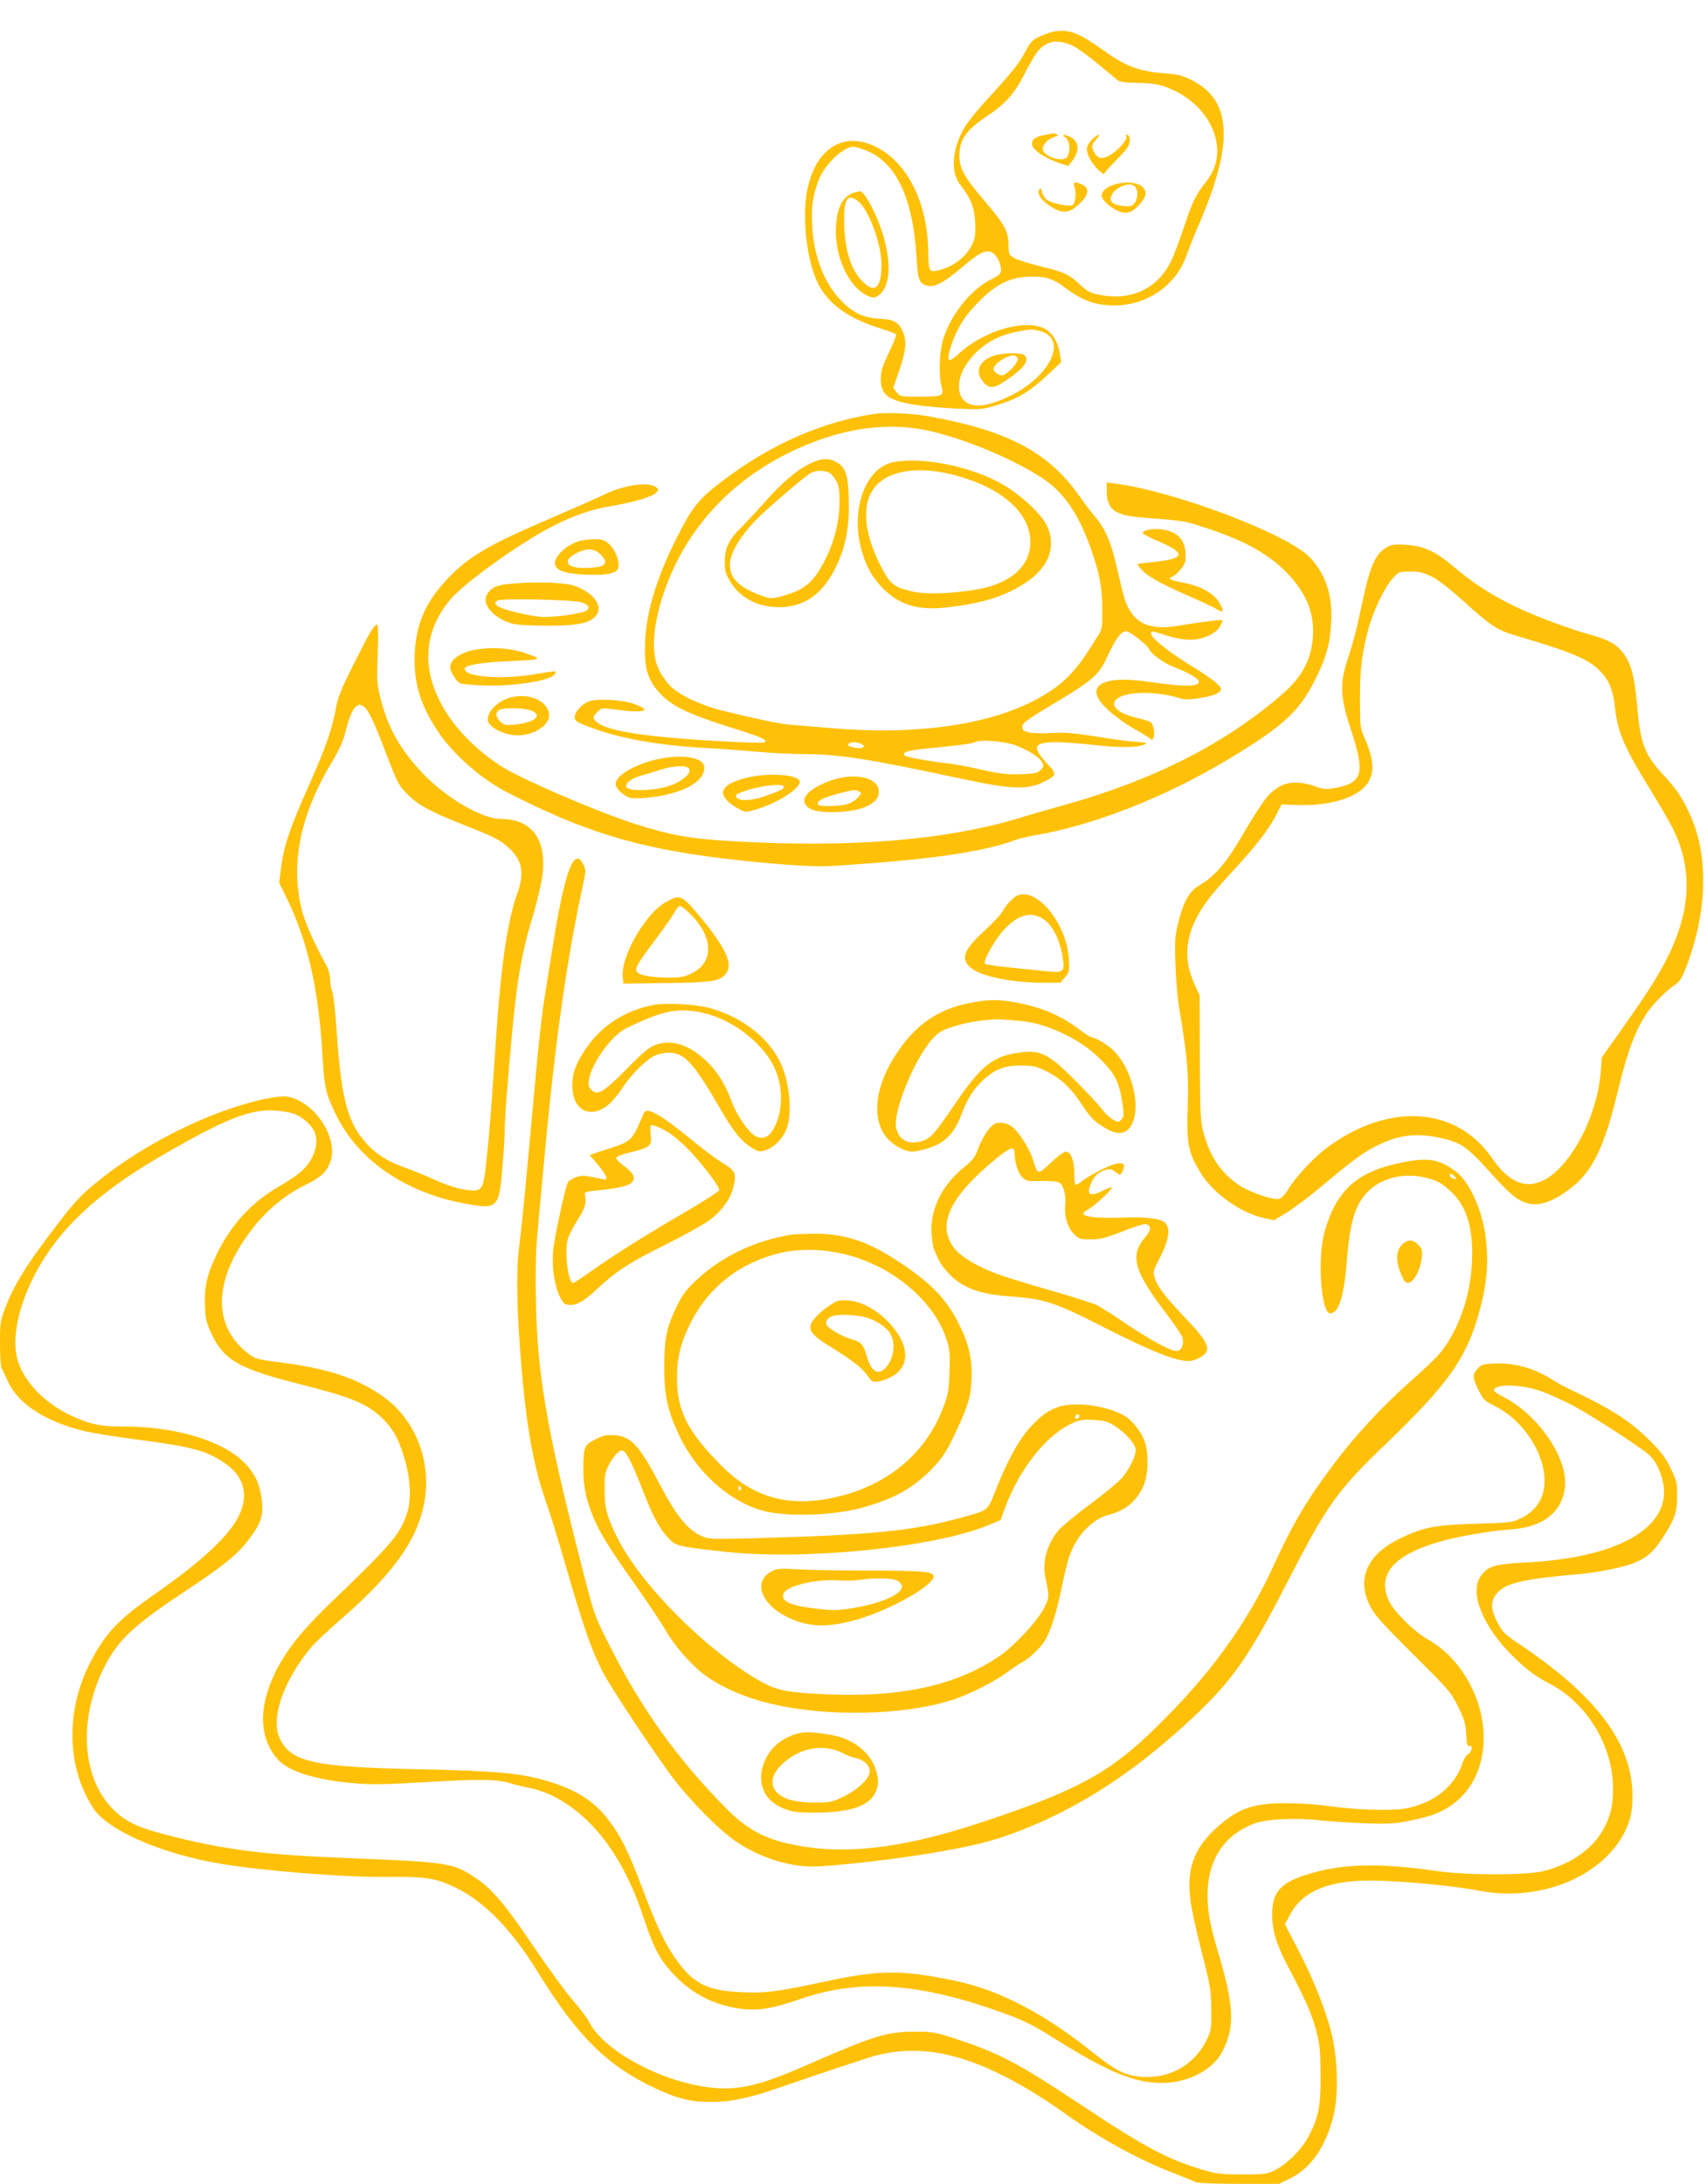
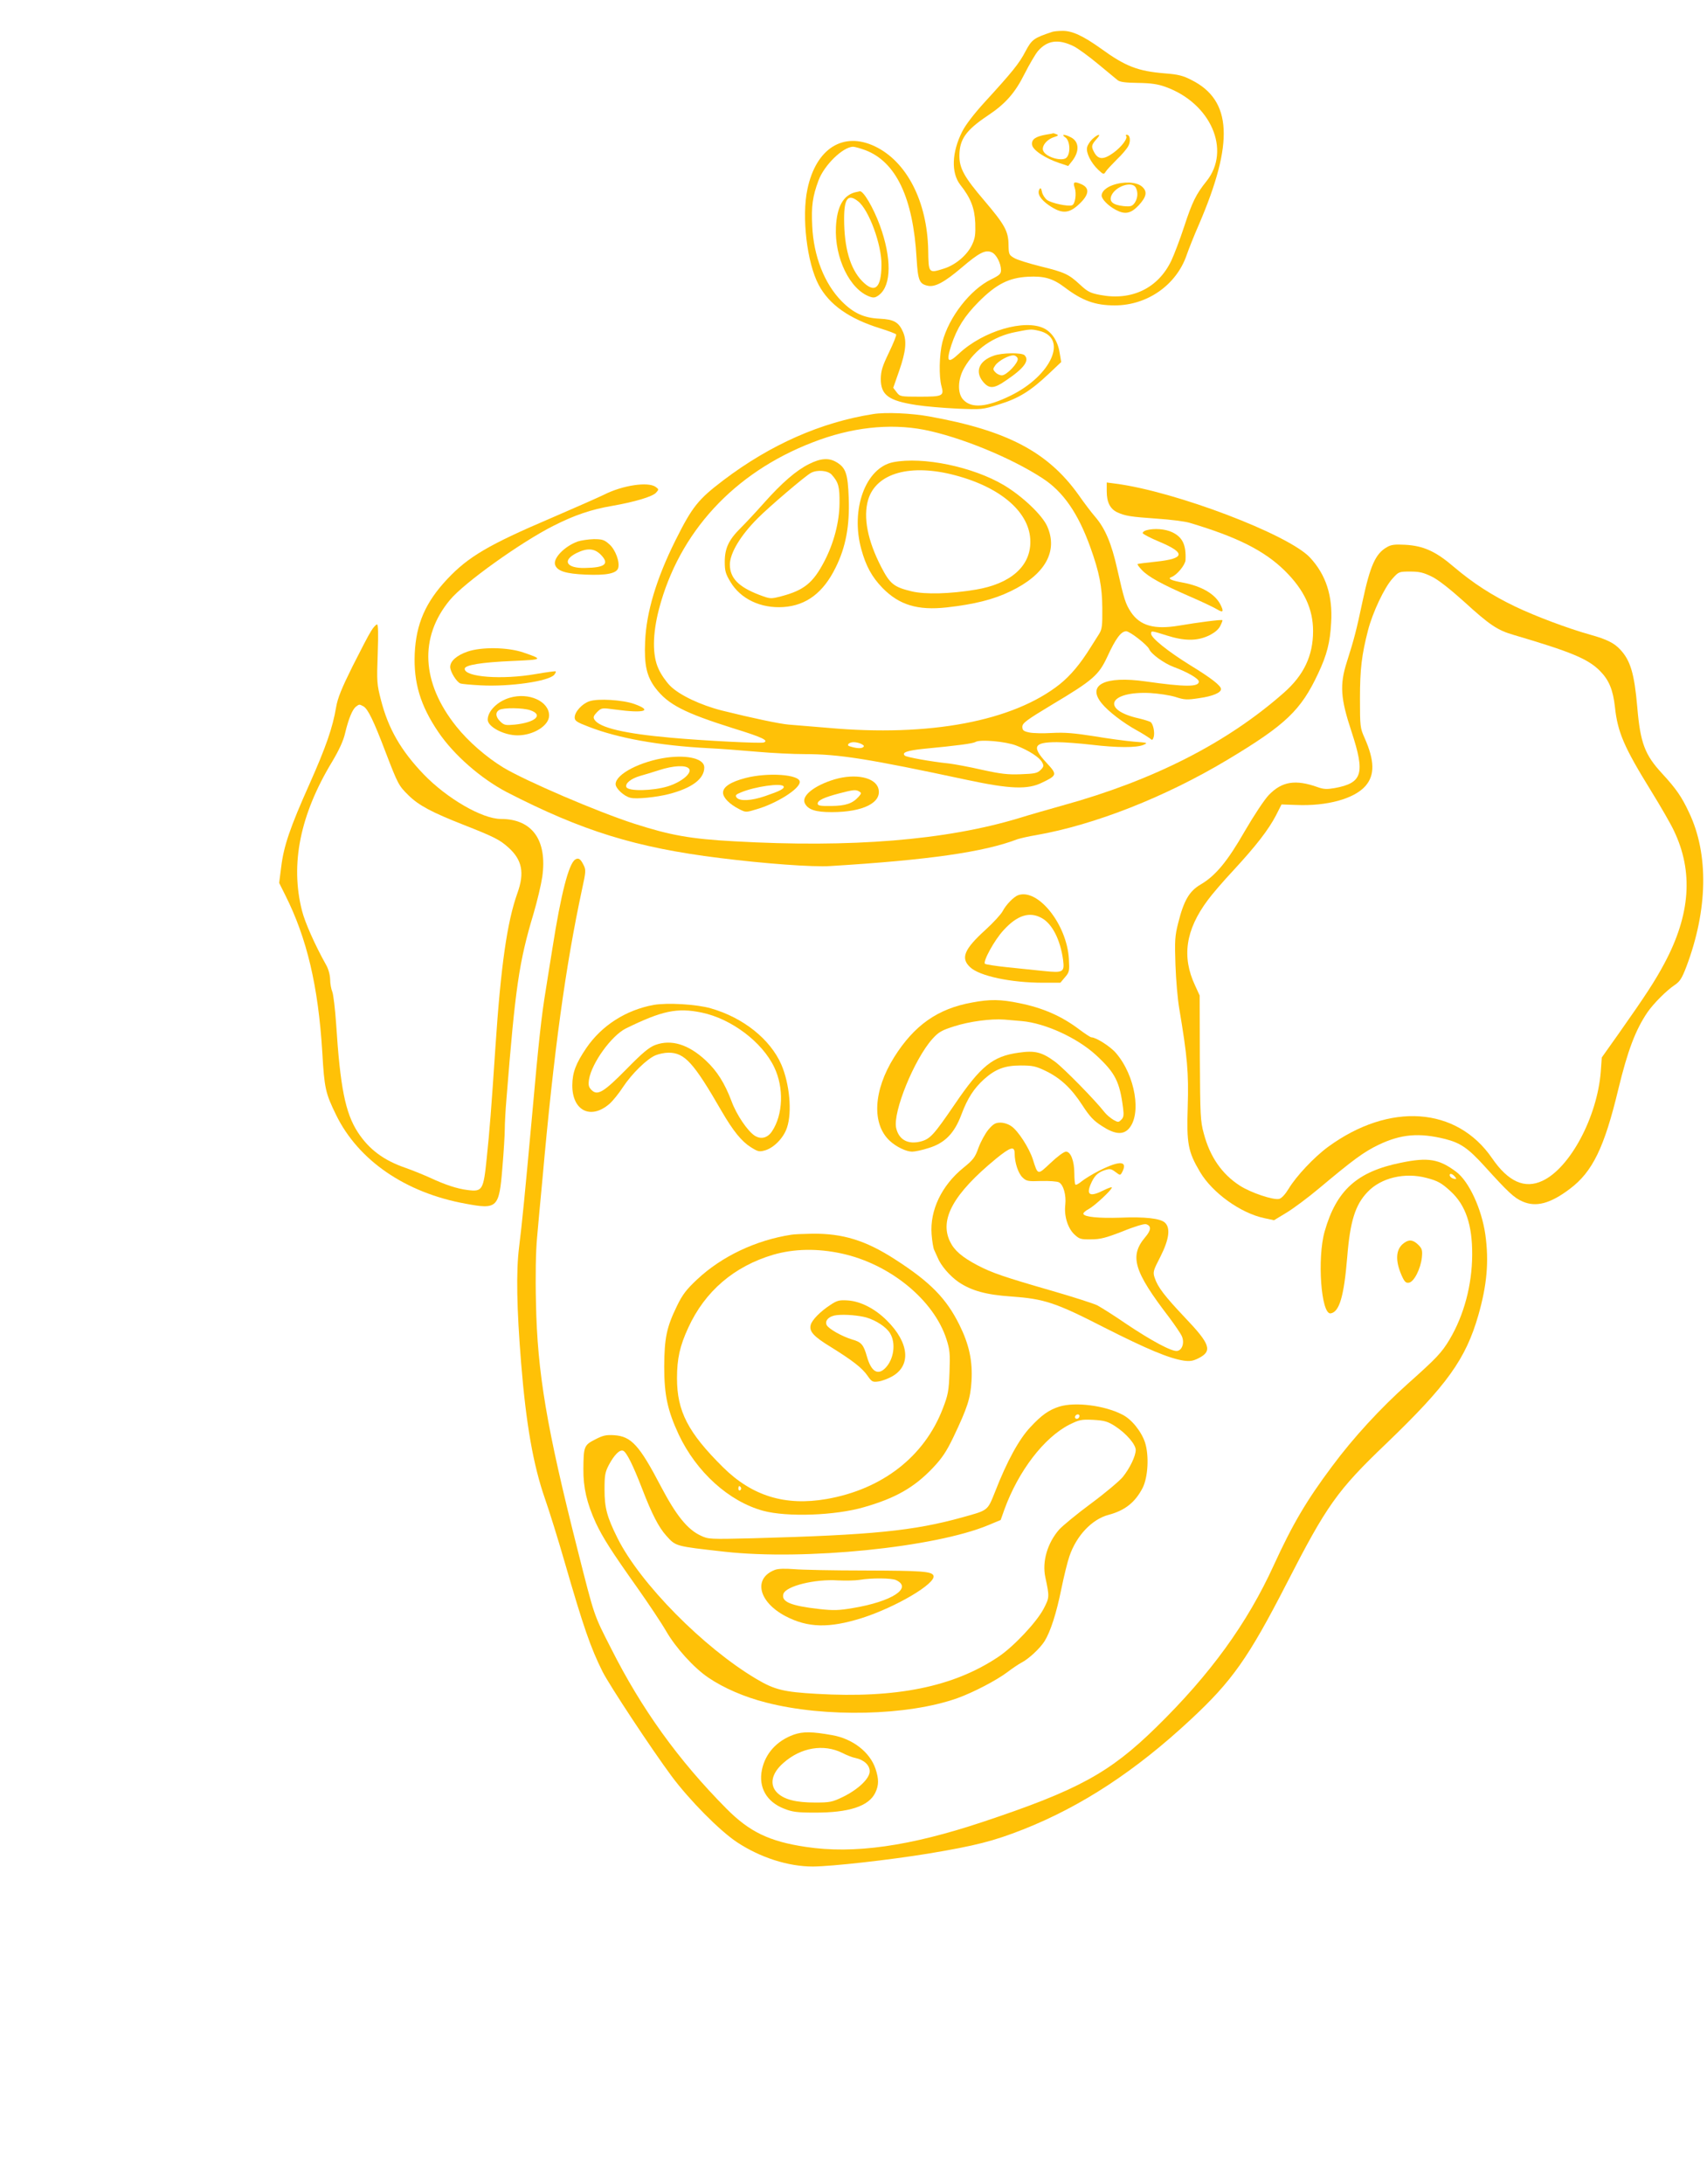
<svg xmlns="http://www.w3.org/2000/svg" version="1.0" width="1001pt" height="1280pt" viewBox="0 0 1001 1280" preserveAspectRatio="xMidYMid meet">
  <g transform="translate(0,1280) scale(0.1,-0.1)" fill="#ffc107" stroke="none">
    <path d="M6170 12613 c-108 -36 -119 -44 -156 -113 -37 -72 -79 -123 -240 -299 -62 -68 -113 -134 -132 -173 -61 -121 -65 -241 -11 -311 61 -77 84 -135 88 -224 2 -69 -1 -90 -19 -128 -29 -61 -97 -118 -164 -139 -91 -29 -91 -29 -93 109 -6 285 -126 518 -312 607 -186 89 -346 -12 -396 -250 -35 -161 -3 -433 66 -562 62 -116 178 -198 362 -255 48 -15 90 -31 92 -35 3 -5 -16 -52 -42 -106 -39 -81 -47 -107 -48 -155 0 -95 46 -128 209 -153 50 -8 157 -17 238 -21 145 -6 149 -6 247 25 115 35 185 79 291 179 l73 69 -8 48 c-10 70 -43 123 -90 148 -114 59 -361 -14 -502 -147 -65 -61 -76 -48 -44 51 34 101 77 169 160 253 103 103 176 141 289 147 95 5 146 -10 215 -62 104 -79 180 -106 294 -106 191 0 362 120 422 296 11 32 43 113 72 179 206 479 194 727 -44 846 -50 26 -79 33 -157 39 -157 13 -229 40 -375 146 -104 74 -168 104 -225 103 -25 0 -52 -3 -60 -6z m126 -84 c26 -13 90 -60 143 -104 53 -44 105 -87 115 -95 14 -11 47 -15 120 -16 75 -1 116 -7 160 -23 266 -95 387 -371 241 -553 -61 -76 -83 -120 -130 -263 -25 -77 -60 -168 -76 -202 -77 -162 -232 -237 -416 -202 -59 11 -75 19 -119 60 -67 62 -90 73 -233 108 -67 17 -137 38 -154 49 -30 17 -32 22 -33 78 -1 79 -22 117 -141 257 -119 139 -148 191 -147 267 1 94 39 147 164 231 106 70 162 134 218 246 28 55 63 115 78 133 55 64 120 73 210 29z m-1222 -609 c180 -68 281 -279 301 -635 8 -130 16 -149 66 -160 42 -9 98 21 200 108 101 86 138 105 175 88 27 -12 54 -65 54 -105 0 -21 -10 -30 -57 -53 -123 -60 -249 -221 -287 -369 -18 -71 -21 -201 -5 -258 16 -57 6 -61 -128 -61 -113 0 -116 1 -135 26 l-20 26 36 103 c38 110 44 171 22 223 -25 58 -53 75 -136 79 -94 4 -156 33 -225 103 -101 103 -164 264 -172 440 -6 117 2 174 37 268 34 90 142 195 202 197 10 0 42 -9 72 -20z m1019 -1059 c172 -40 74 -262 -167 -380 -139 -68 -229 -76 -277 -24 -36 37 -33 122 6 188 63 109 171 184 301 209 85 17 90 18 137 7z" />
    <path d="M6135 12011 c-63 -11 -87 -28 -83 -59 3 -31 77 -80 161 -108 l51 -17 23 29 c44 56 42 114 -7 139 -38 20 -61 19 -32 -1 27 -19 31 -93 6 -118 -24 -24 -116 1 -135 37 -15 26 16 68 61 83 26 8 29 12 15 17 -9 4 -17 6 -18 6 -1 -1 -20 -5 -42 -8z" />
    <path d="M6407 11986 c-14 -13 -29 -35 -32 -49 -8 -31 22 -91 65 -132 30 -28 33 -29 44 -11 6 10 35 41 64 70 30 28 60 64 68 79 16 29 11 67 -8 67 -6 0 -9 -3 -5 -6 13 -13 -24 -63 -73 -99 -59 -43 -91 -42 -115 5 -17 32 -15 41 18 78 27 30 7 28 -26 -2z" />
    <path d="M6302 11700 c12 -35 3 -96 -15 -103 -23 -9 -121 12 -147 31 -14 11 -27 32 -30 48 -4 20 -8 25 -14 16 -16 -26 4 -60 56 -96 72 -49 113 -49 169 1 65 58 72 99 23 122 -44 20 -54 15 -42 -19z" />
    <path d="M6525 11715 c-39 -14 -65 -38 -65 -61 0 -21 38 -60 83 -84 54 -29 88 -22 134 26 47 51 53 82 19 111 -32 27 -106 31 -171 8z m135 -14 c15 -28 12 -63 -6 -90 -15 -20 -23 -23 -66 -19 -63 7 -86 27 -70 63 25 54 120 85 142 46z" />
    <path d="M5015 11673 c-70 -18 -107 -84 -113 -203 -9 -181 82 -368 199 -409 23 -8 33 -6 55 11 72 57 73 216 4 406 -39 106 -97 204 -118 201 -4 -1 -16 -4 -27 -6z m17 -53 c63 -49 139 -255 137 -374 -1 -137 -40 -169 -114 -93 -70 73 -105 195 -105 365 0 119 23 149 82 102z" />
    <path d="M5827 10715 c-87 -30 -112 -94 -61 -154 35 -41 63 -40 133 9 106 71 140 117 109 148 -16 16 -133 15 -181 -3z m141 -17 c5 -24 -65 -98 -93 -98 -12 0 -29 8 -38 18 -15 16 -15 20 -1 40 19 28 83 62 109 59 11 -1 21 -10 23 -19z" />
    <path d="M5120 10373 c-306 -48 -602 -179 -877 -387 -149 -113 -183 -155 -282 -353 -112 -225 -171 -421 -178 -594 -6 -136 9 -203 60 -271 75 -98 169 -146 461 -238 166 -51 207 -71 174 -82 -20 -6 -343 10 -543 28 -273 24 -420 59 -449 106 -9 14 -5 23 15 44 27 26 27 26 109 15 169 -23 221 -7 109 33 -67 24 -213 33 -262 16 -43 -14 -87 -62 -87 -95 0 -20 12 -28 83 -55 172 -67 414 -110 697 -125 69 -3 198 -13 288 -21 89 -8 215 -14 280 -14 201 0 372 -27 952 -151 253 -54 357 -58 441 -16 89 43 90 47 25 117 -87 94 -74 120 61 120 43 0 134 -7 203 -15 152 -18 265 -18 305 -1 28 12 26 13 -55 19 -47 4 -152 18 -235 32 -115 18 -171 23 -245 19 -52 -3 -113 -2 -135 3 -33 7 -40 13 -40 33 0 22 25 40 176 131 238 142 272 172 322 279 49 107 81 150 111 150 22 0 125 -81 135 -105 11 -28 87 -83 143 -104 84 -31 148 -69 148 -86 0 -32 -80 -32 -312 1 -239 34 -347 -20 -257 -129 38 -47 126 -114 204 -157 33 -18 67 -40 77 -47 14 -13 17 -12 23 6 8 26 -2 77 -18 89 -7 4 -37 14 -67 21 -227 50 -179 161 65 149 50 -3 116 -13 148 -23 52 -17 67 -18 139 -7 79 11 128 32 128 53 0 20 -56 64 -182 141 -129 80 -228 159 -228 184 0 18 1 18 93 -11 101 -32 175 -33 244 -1 35 17 57 35 68 56 9 18 15 33 13 35 -4 5 -143 -13 -255 -32 -144 -24 -227 -1 -281 79 -32 49 -40 73 -81 255 -33 148 -71 237 -129 304 -21 24 -65 82 -97 128 -180 252 -419 378 -875 460 -104 19 -258 26 -330 14z m299 -92 c209 -41 509 -163 694 -284 122 -79 209 -205 281 -405 53 -148 69 -230 70 -357 1 -104 -2 -124 -19 -151 -11 -17 -33 -52 -50 -79 -61 -98 -118 -165 -180 -215 -273 -217 -764 -310 -1360 -256 -99 8 -202 17 -230 19 -51 4 -213 38 -390 82 -127 32 -251 91 -305 145 -23 23 -54 67 -68 99 -37 78 -36 203 2 350 118 451 439 800 901 978 225 88 451 113 654 74z m541 -1851 c74 -29 136 -69 151 -98 11 -20 10 -26 -9 -45 -19 -19 -35 -22 -116 -25 -76 -3 -118 2 -227 26 -74 17 -161 33 -194 37 -106 11 -250 37 -259 46 -20 18 13 30 110 40 200 19 289 31 304 40 26 17 180 3 240 -21z m-908 9 c16 -9 18 -13 7 -20 -12 -7 -39 -5 -77 7 -21 6 -3 24 24 24 14 0 35 -5 46 -11z" />
    <path d="M4744 10080 c-75 -37 -160 -111 -265 -229 -46 -52 -107 -117 -135 -145 -71 -70 -94 -120 -94 -199 0 -53 5 -71 33 -117 59 -100 178 -157 311 -148 134 9 234 84 306 231 60 120 83 246 77 408 -5 141 -17 177 -70 209 -45 28 -94 25 -163 -10z m133 -62 c40 -45 47 -70 46 -168 -1 -111 -34 -235 -89 -340 -66 -127 -120 -170 -253 -205 -62 -16 -64 -16 -130 9 -122 47 -171 99 -171 178 1 66 61 168 163 270 64 65 276 246 312 266 36 20 99 15 122 -10z" />
    <path d="M5238 10091 c-162 -32 -252 -277 -187 -511 27 -98 62 -162 124 -226 98 -100 206 -133 378 -114 160 18 273 46 372 94 203 97 281 234 216 381 -29 66 -146 177 -255 242 -181 107 -473 168 -648 134z m364 -77 c272 -72 440 -221 440 -389 1 -145 -117 -247 -320 -281 -149 -25 -297 -29 -376 -10 -104 25 -127 43 -179 144 -80 155 -106 291 -76 393 47 157 249 213 511 143z" />
    <path d="M6490 9920 c0 -64 20 -103 62 -123 47 -21 76 -26 233 -37 77 -5 163 -16 190 -24 282 -84 440 -164 560 -282 113 -112 165 -223 165 -353 0 -144 -54 -258 -171 -361 -333 -294 -765 -514 -1298 -661 -79 -22 -194 -55 -255 -74 -430 -130 -985 -175 -1671 -136 -257 14 -373 35 -585 103 -220 71 -638 251 -768 329 -100 61 -206 153 -276 241 -205 256 -219 523 -38 741 82 100 418 340 609 436 123 62 220 95 343 116 132 23 236 54 257 77 17 19 17 20 -2 34 -44 32 -194 10 -304 -46 -33 -16 -171 -77 -308 -136 -366 -156 -487 -227 -610 -358 -128 -136 -183 -263 -191 -437 -7 -171 33 -304 138 -459 91 -135 251 -274 402 -353 441 -227 756 -325 1248 -386 263 -33 548 -54 650 -47 574 35 901 82 1096 157 16 5 65 17 109 24 344 60 760 224 1125 443 340 204 429 289 530 505 51 108 70 182 76 297 10 158 -31 282 -124 382 -127 136 -791 388 -1139 433 l-53 7 0 -52z" />
    <path d="M6722 9692 c-13 -4 -22 -11 -21 -17 1 -5 44 -28 97 -50 157 -66 151 -99 -19 -117 -57 -6 -106 -12 -108 -14 -3 -2 9 -18 25 -35 38 -40 118 -84 279 -154 72 -31 145 -66 163 -77 35 -21 40 -13 18 30 -32 61 -109 106 -218 127 -72 13 -94 24 -68 33 31 11 80 70 82 99 4 89 -17 134 -77 163 -41 20 -107 25 -153 12z" />
    <path d="M3387 9626 c-76 -28 -144 -97 -132 -136 12 -37 62 -53 181 -58 121 -5 179 7 189 38 11 35 -16 109 -52 140 -29 26 -41 30 -91 30 -31 -1 -74 -7 -95 -14z m135 -76 c54 -55 28 -77 -93 -79 -108 -2 -134 44 -49 87 63 31 104 29 142 -8z" />
    <path d="M8133 9593 c-67 -38 -98 -108 -143 -318 -36 -170 -49 -220 -92 -355 -43 -135 -37 -214 28 -410 80 -244 64 -299 -99 -329 -46 -8 -65 -7 -99 5 -131 47 -210 34 -287 -45 -26 -27 -87 -119 -140 -210 -103 -180 -173 -264 -260 -315 -67 -39 -99 -94 -132 -226 -19 -75 -21 -103 -16 -245 3 -88 13 -203 22 -255 48 -284 56 -379 50 -575 -7 -217 1 -264 72 -384 73 -123 239 -242 378 -271 l56 -12 71 43 c39 23 128 89 197 147 197 165 258 210 345 252 132 63 238 72 391 34 90 -23 135 -54 232 -161 136 -150 172 -184 221 -205 79 -35 163 -13 278 74 133 100 202 242 284 584 55 227 101 348 171 451 36 52 112 128 160 160 30 20 42 39 68 107 126 333 132 660 16 903 -43 93 -77 141 -157 228 -103 111 -129 180 -147 392 -17 195 -40 272 -100 336 -35 38 -79 60 -176 87 -129 36 -321 108 -440 165 -137 66 -244 135 -359 232 -107 92 -179 124 -286 130 -60 3 -82 1 -107 -14z m264 -173 c37 -18 108 -74 188 -146 151 -138 197 -168 290 -195 336 -99 436 -140 506 -210 54 -54 78 -112 89 -212 16 -149 53 -235 211 -491 55 -89 116 -194 135 -235 115 -240 97 -492 -56 -778 -54 -101 -107 -183 -267 -410 l-100 -141 -6 -84 c-21 -265 -180 -564 -342 -639 -104 -49 -201 -5 -295 132 -208 303 -602 330 -962 67 -82 -60 -187 -172 -231 -245 -20 -33 -41 -56 -56 -60 -34 -8 -166 36 -231 78 -105 68 -175 169 -211 306 -20 72 -21 107 -23 443 l-1 365 -27 59 c-79 168 -56 326 75 501 24 33 92 112 151 175 132 143 204 236 248 320 l33 65 85 -3 c181 -8 341 36 407 111 56 64 54 149 -5 282 -26 58 -27 67 -27 230 0 173 10 256 47 400 27 105 96 251 143 303 37 41 38 42 105 42 54 0 78 -6 127 -30z" />
-     <path d="M3022 9381 c-109 -8 -144 -22 -169 -71 -23 -47 25 -113 111 -151 45 -20 70 -23 206 -26 182 -3 269 9 311 44 66 56 15 142 -111 189 -53 19 -197 25 -348 15z m386 -111 c56 -16 58 -45 5 -59 -70 -18 -204 -32 -251 -26 -105 14 -230 47 -247 65 -15 17 -15 19 2 30 24 14 431 6 491 -10z" />
    <path d="M2176 9101 c-14 -21 -62 -114 -109 -207 -64 -129 -87 -186 -96 -239 -20 -119 -59 -232 -156 -450 -115 -257 -151 -364 -166 -486 l-12 -94 35 -70 c128 -254 194 -534 218 -923 12 -212 19 -240 81 -367 130 -266 406 -456 759 -520 187 -35 197 -25 216 211 8 93 14 194 14 224 0 30 4 111 10 180 52 652 73 800 159 1086 21 71 44 168 51 215 30 215 -59 339 -243 339 -109 0 -316 120 -453 262 -133 139 -207 267 -250 435 -24 93 -25 107 -19 271 4 118 3 172 -4 172 -6 0 -22 -17 -35 -39z m-45 -441 c26 -14 61 -86 130 -268 73 -190 77 -197 135 -254 59 -58 135 -99 324 -173 180 -71 211 -87 262 -133 80 -72 95 -148 52 -267 -60 -168 -97 -424 -129 -905 -24 -361 -34 -488 -51 -650 -19 -186 -25 -196 -112 -185 -63 8 -130 30 -227 75 -38 17 -100 42 -137 55 -128 44 -214 108 -280 209 -73 113 -103 262 -127 637 -6 86 -16 169 -22 185 -7 16 -13 49 -13 74 -1 27 -10 61 -24 85 -65 116 -124 249 -141 317 -70 273 -11 564 177 874 41 69 66 123 76 168 20 83 42 137 63 154 20 15 20 15 44 2z" />
    <path d="M2742 8981 c-64 -22 -102 -56 -102 -90 0 -28 37 -88 60 -97 8 -3 62 -8 120 -11 169 -9 398 24 430 62 7 9 11 17 9 20 -3 2 -56 -5 -119 -16 -195 -34 -415 -18 -415 31 0 22 95 38 283 46 177 8 179 9 60 50 -92 31 -244 33 -326 5z" />
    <path d="M2988 8710 c-71 -21 -128 -78 -128 -128 0 -42 95 -92 175 -92 93 0 185 57 185 116 0 84 -120 138 -232 104z m122 -73 c78 -27 31 -71 -90 -84 -54 -5 -63 -4 -85 17 -29 27 -32 55 -7 69 23 14 139 13 182 -2z" />
    <path d="M3912 8360 c-154 -21 -302 -97 -302 -156 0 -25 49 -71 87 -80 33 -9 153 3 226 22 135 35 207 89 207 156 0 50 -93 74 -218 58z m128 -65 c21 -25 -43 -79 -124 -104 -88 -27 -233 -30 -243 -4 -8 21 26 49 80 65 23 6 74 22 112 34 83 27 157 31 175 9z" />
    <path d="M4372 8240 c-88 -23 -132 -52 -132 -86 0 -29 37 -67 94 -96 38 -20 41 -20 100 -2 119 34 256 120 256 161 0 44 -186 57 -318 23z m223 -49 c7 -13 -20 -27 -108 -57 -81 -28 -149 -31 -167 -9 -10 13 -6 18 26 31 82 34 236 56 249 35z" />
    <path d="M4894 8232 c-120 -36 -197 -98 -174 -141 19 -37 63 -51 157 -51 185 0 296 56 274 138 -18 66 -134 90 -257 54z m146 -72 c12 -7 11 -12 -5 -30 -36 -40 -76 -53 -160 -54 -65 -1 -80 2 -80 14 0 19 36 36 127 60 84 22 98 23 118 10z" />
    <path d="M3373 7762 c-38 -24 -84 -204 -133 -517 -11 -71 -30 -184 -40 -250 -24 -145 -41 -295 -80 -735 -42 -461 -58 -624 -76 -770 -18 -141 -14 -360 12 -680 29 -358 71 -597 140 -795 25 -71 77 -238 115 -370 111 -384 153 -504 223 -644 42 -82 284 -449 404 -611 104 -140 281 -319 383 -387 138 -91 301 -143 446 -143 114 1 445 38 678 76 276 46 381 73 554 141 342 135 660 343 985 646 242 225 338 362 561 796 235 458 296 545 585 821 356 342 465 494 539 751 51 178 63 316 41 474 -22 151 -96 311 -171 367 -100 75 -165 86 -324 53 -257 -52 -378 -161 -447 -402 -45 -157 -21 -489 35 -481 51 8 78 99 97 328 17 212 47 308 119 383 79 84 219 117 346 83 66 -17 89 -30 142 -79 88 -81 127 -197 126 -372 -1 -177 -48 -353 -132 -495 -47 -79 -78 -111 -245 -260 -160 -143 -319 -315 -445 -485 -149 -199 -231 -338 -341 -578 -157 -344 -374 -642 -691 -952 -272 -266 -456 -367 -1014 -553 -429 -143 -756 -190 -1040 -147 -214 32 -330 88 -465 224 -281 283 -497 583 -676 938 -104 204 -96 181 -198 583 -180 710 -235 1034 -243 1442 -4 161 -1 303 6 380 6 68 20 224 32 348 67 752 136 1250 232 1697 23 106 24 114 8 145 -17 34 -29 42 -48 30z m5158 -1858 c12 -14 11 -16 -5 -13 -11 2 -21 10 -24 17 -5 17 13 15 29 -4z" />
    <path d="M5970 7553 c-25 -9 -71 -56 -90 -93 -10 -19 -55 -68 -100 -109 -127 -115 -148 -167 -91 -220 55 -52 240 -91 428 -91 l101 0 27 32 c26 30 27 37 23 108 -12 203 -182 415 -298 373z m139 -134 c62 -34 109 -128 125 -245 9 -73 1 -77 -116 -65 -51 5 -147 15 -213 22 -66 7 -124 16 -129 20 -14 12 55 139 109 197 80 88 153 111 224 71z" />
-     <path d="M3925 7524 c-54 -28 -92 -62 -140 -126 -86 -114 -140 -245 -133 -323 l3 -40 245 3 c261 3 315 10 351 48 51 54 15 143 -128 319 -116 143 -133 153 -198 119z m125 -83 c134 -134 137 -281 8 -345 -44 -22 -65 -26 -141 -26 -99 0 -176 16 -184 37 -9 22 7 48 112 188 53 71 104 144 113 162 9 18 22 33 29 33 8 0 36 -22 63 -49z" />
    <path d="M5700 6924 c-201 -36 -339 -133 -457 -321 -122 -195 -132 -391 -25 -490 38 -35 96 -63 131 -63 16 0 59 9 96 21 96 29 152 87 193 197 36 96 73 152 132 206 67 60 122 81 215 81 69 0 89 -4 145 -31 88 -42 153 -103 217 -202 43 -66 66 -91 115 -122 73 -48 122 -53 156 -17 78 83 40 313 -74 445 -32 38 -117 92 -144 92 -5 0 -36 20 -68 44 -104 79 -214 128 -353 156 -111 23 -173 24 -279 4z m294 -109 c138 -13 322 -98 432 -198 114 -105 140 -156 160 -313 5 -40 3 -54 -11 -67 -16 -16 -18 -16 -47 0 -16 10 -39 29 -50 43 -56 72 -240 259 -291 297 -78 57 -118 67 -214 53 -151 -21 -221 -77 -374 -302 -123 -180 -144 -203 -198 -218 -76 -20 -130 9 -146 79 -20 93 106 402 212 521 37 41 54 51 130 75 88 28 212 45 293 39 25 -2 72 -6 104 -9z" />
    <path d="M3833 6910 c-163 -30 -305 -121 -395 -253 -61 -90 -81 -142 -82 -217 -1 -151 109 -205 219 -109 19 17 54 60 78 97 52 79 142 167 192 187 19 8 53 15 75 15 95 0 147 -57 313 -345 67 -115 116 -175 170 -209 43 -27 50 -28 85 -18 52 16 108 74 127 133 31 91 15 257 -33 369 -65 149 -224 276 -414 330 -83 24 -254 34 -335 20z m282 -45 c174 -36 355 -173 425 -320 58 -120 52 -279 -13 -376 -26 -39 -65 -49 -102 -25 -42 28 -106 122 -135 201 -40 106 -85 178 -152 240 -101 94 -202 125 -296 90 -36 -14 -74 -45 -167 -140 -134 -136 -171 -159 -206 -124 -17 17 -20 29 -15 62 16 97 132 257 216 299 212 104 301 123 445 93z" />
-     <path d="M1558 6360 c-319 -67 -715 -263 -993 -491 -100 -81 -137 -123 -277 -309 -142 -189 -206 -294 -254 -417 -32 -82 -34 -92 -34 -215 0 -70 4 -136 9 -146 5 -9 23 -47 40 -84 62 -131 225 -234 455 -288 45 -10 185 -33 311 -49 320 -42 402 -65 513 -144 106 -76 131 -185 71 -305 -58 -116 -217 -264 -488 -453 -213 -148 -290 -228 -376 -392 -151 -286 -147 -618 11 -864 84 -131 403 -270 754 -328 250 -41 718 -78 956 -76 241 3 300 -6 419 -64 168 -83 326 -245 483 -500 228 -369 401 -540 676 -671 139 -65 212 -84 336 -84 116 0 230 24 405 86 125 43 274 94 510 171 193 63 389 57 603 -19 164 -57 365 -168 556 -305 199 -142 432 -271 631 -347 66 -26 128 -51 137 -56 10 -6 118 -10 253 -10 l235 0 66 32 c122 60 211 189 255 373 30 126 23 343 -16 490 -36 137 -102 302 -193 478 l-77 148 29 55 c77 147 245 211 526 201 194 -7 450 -33 585 -59 387 -74 782 110 880 412 13 37 18 85 18 145 -1 308 -212 588 -673 895 -77 51 -93 68 -126 135 -34 70 -32 116 7 160 50 57 159 81 489 110 105 9 260 41 317 66 71 30 109 63 158 138 75 113 89 154 90 252 0 79 -3 91 -39 165 -30 61 -58 98 -120 159 -117 117 -228 188 -466 300 -30 14 -80 41 -110 60 -105 67 -225 100 -344 93 -60 -3 -71 -7 -92 -31 -31 -36 -30 -51 7 -126 27 -54 37 -64 85 -87 184 -87 321 -307 299 -480 -9 -78 -54 -141 -129 -179 -58 -29 -60 -30 -275 -36 -239 -8 -302 -20 -437 -84 -195 -94 -260 -234 -182 -394 28 -56 65 -98 254 -286 211 -210 223 -224 265 -309 37 -75 44 -100 47 -162 3 -57 7 -71 18 -67 22 8 17 -35 -5 -47 -11 -5 -25 -27 -32 -47 -46 -144 -172 -244 -344 -274 -83 -14 -286 -7 -450 16 -60 9 -168 16 -240 16 -203 1 -292 -32 -426 -158 -119 -112 -160 -233 -139 -404 5 -48 35 -186 66 -306 51 -200 56 -228 57 -338 2 -111 0 -124 -25 -177 -73 -156 -235 -242 -409 -218 -83 12 -131 38 -259 139 -288 230 -547 365 -800 419 -325 69 -454 68 -800 -8 -241 -52 -322 -63 -454 -57 -206 8 -289 48 -391 192 -64 90 -114 193 -198 417 -84 221 -125 303 -197 399 -86 114 -194 182 -372 233 -152 44 -300 57 -738 66 -614 13 -748 41 -816 173 -61 117 13 339 179 540 22 27 102 102 177 167 311 269 456 475 491 702 36 230 -56 463 -234 595 -153 112 -329 172 -622 209 -138 18 -140 19 -190 59 -207 168 -189 445 48 740 79 98 186 185 292 237 95 46 129 77 151 135 54 140 -93 362 -256 386 -19 3 -74 -3 -122 -13z m144 -82 c63 -13 134 -75 148 -128 20 -74 -20 -167 -99 -229 -20 -16 -75 -52 -123 -80 -155 -91 -271 -218 -354 -386 -60 -122 -77 -197 -72 -310 3 -75 9 -101 35 -156 75 -162 161 -211 526 -303 311 -79 395 -115 486 -206 61 -61 95 -127 128 -246 32 -118 35 -232 8 -309 -42 -122 -90 -178 -457 -530 -162 -157 -250 -268 -314 -398 -100 -205 -95 -384 14 -508 61 -70 218 -120 436 -140 116 -10 181 -9 437 6 314 19 414 17 495 -8 27 -9 76 -20 108 -26 33 -6 88 -24 124 -41 241 -113 429 -362 547 -723 60 -182 99 -253 194 -348 90 -90 200 -149 323 -174 131 -26 214 -16 403 49 349 120 701 95 1198 -86 116 -42 166 -68 305 -155 273 -171 422 -237 569 -250 174 -15 345 65 405 190 70 141 64 261 -26 565 -54 180 -69 271 -64 376 10 191 106 326 276 389 72 26 244 34 392 17 58 -6 175 -14 260 -17 130 -4 171 -2 255 15 128 27 173 43 241 88 239 159 261 538 48 816 -55 71 -110 119 -195 168 -73 43 -185 156 -213 214 -74 156 24 272 297 350 111 32 293 63 417 72 188 12 302 102 317 249 18 170 -158 425 -364 529 -29 14 -53 31 -53 36 0 41 161 38 280 -5 41 -15 120 -50 174 -78 98 -50 389 -237 455 -293 42 -35 80 -118 88 -193 25 -244 -287 -414 -810 -439 -184 -9 -224 -22 -265 -82 -66 -97 14 -294 190 -468 79 -77 131 -117 213 -159 210 -108 361 -345 373 -582 5 -112 -8 -184 -52 -266 -63 -119 -187 -208 -351 -251 -96 -26 -456 -26 -625 -1 -356 52 -578 44 -790 -28 -135 -46 -180 -102 -180 -226 0 -92 26 -179 90 -299 105 -199 142 -283 167 -377 23 -86 26 -119 27 -263 1 -188 -11 -248 -71 -363 -41 -77 -125 -161 -199 -198 -45 -22 -61 -24 -189 -24 -117 0 -153 4 -220 24 -214 62 -349 134 -718 379 -380 252 -484 307 -743 392 -121 40 -136 42 -239 42 -164 0 -241 -24 -623 -191 -301 -132 -421 -158 -602 -133 -285 41 -600 216 -685 380 -13 26 -56 83 -95 127 -39 44 -143 186 -231 316 -169 251 -248 343 -349 408 -127 83 -160 87 -750 111 -468 18 -692 46 -1010 124 -209 52 -282 85 -362 167 -192 197 -199 573 -16 883 70 119 167 205 413 369 254 168 335 233 401 320 71 94 88 138 81 216 -8 103 -40 174 -106 240 -129 129 -408 211 -711 210 -131 -1 -197 14 -305 65 -147 70 -259 181 -305 304 -45 119 -13 308 87 507 134 267 365 488 743 707 439 254 569 298 762 256z" />
-     <path d="M3774 6273 c-4 -10 -19 -46 -35 -80 -32 -72 -58 -92 -162 -123 -37 -12 -79 -25 -93 -31 l-26 -9 52 -61 c45 -55 59 -87 34 -82 -5 1 -37 7 -70 14 -52 10 -68 10 -99 -2 -21 -8 -41 -21 -45 -29 -17 -34 -81 -333 -87 -406 -7 -94 9 -200 40 -264 18 -38 27 -46 54 -48 43 -4 86 20 163 92 113 105 189 155 391 255 108 54 227 119 263 145 75 53 129 126 146 197 20 80 13 97 -60 141 -36 22 -107 74 -158 116 -213 175 -293 220 -308 175z m145 -110 c25 -14 74 -56 110 -92 79 -79 193 -228 189 -247 -2 -7 -93 -66 -203 -130 -237 -138 -391 -235 -539 -338 -59 -42 -111 -76 -115 -76 -29 0 -52 182 -32 255 6 23 32 74 58 115 45 69 54 104 42 150 -3 12 12 17 76 23 125 13 181 26 200 47 24 27 12 53 -46 96 -27 20 -48 41 -46 48 2 6 26 17 53 24 110 28 124 33 140 49 12 13 15 27 10 63 -3 26 -3 49 0 53 8 8 48 -8 103 -40z" />
    <path d="M5796 6179 c-19 -23 -45 -71 -58 -106 -20 -57 -31 -71 -89 -118 -127 -103 -197 -249 -186 -390 3 -40 10 -81 15 -91 5 -11 14 -30 20 -44 19 -48 72 -109 124 -145 75 -50 160 -74 308 -84 194 -14 259 -35 546 -182 251 -127 380 -181 466 -194 36 -5 54 -2 86 14 83 42 70 82 -79 238 -120 127 -160 179 -178 234 -11 33 -9 41 34 124 51 101 60 168 26 199 -27 25 -118 35 -262 29 -126 -4 -210 4 -216 22 -2 6 13 19 32 29 35 19 135 112 135 126 0 4 -21 -3 -47 -16 -79 -40 -104 -30 -78 33 21 50 41 70 82 84 31 10 39 9 64 -10 28 -21 28 -21 39 -2 35 67 -11 71 -131 11 -42 -21 -89 -50 -106 -64 -17 -14 -33 -23 -37 -19 -3 3 -6 33 -6 65 0 73 -21 128 -49 128 -12 0 -51 -29 -90 -66 -78 -73 -74 -74 -105 23 -22 66 -85 164 -124 191 -17 13 -45 22 -65 22 -29 0 -42 -7 -71 -41z m154 -140 c0 -53 21 -117 47 -141 22 -21 32 -23 109 -20 47 1 93 -2 104 -8 26 -14 43 -74 37 -131 -8 -65 14 -137 53 -174 29 -27 37 -30 98 -29 55 0 88 9 186 47 65 27 126 45 136 42 33 -10 31 -35 -4 -76 -94 -111 -68 -199 139 -469 35 -47 70 -98 76 -113 16 -38 1 -81 -28 -85 -31 -5 -150 59 -298 158 -71 49 -148 97 -170 109 -22 11 -141 49 -265 85 -281 81 -352 105 -438 150 -91 48 -136 87 -161 139 -63 130 20 280 269 485 86 70 110 77 110 31z" />
    <path d="M4640 5563 c-208 -32 -408 -127 -552 -262 -63 -59 -86 -89 -118 -155 -61 -125 -74 -188 -75 -356 0 -168 20 -258 85 -398 104 -220 294 -392 495 -447 141 -38 423 -28 591 21 186 53 295 116 403 229 56 59 81 97 122 182 82 172 100 227 106 328 7 119 -14 215 -71 330 -77 155 -171 251 -378 384 -172 111 -306 152 -485 150 -54 -1 -109 -3 -123 -6z m295 -110 c283 -61 541 -272 615 -502 20 -62 22 -85 18 -193 -4 -110 -8 -133 -39 -213 -108 -282 -355 -474 -682 -531 -242 -42 -436 17 -607 186 -205 203 -270 328 -270 522 0 115 17 190 66 296 98 214 269 360 499 428 122 35 257 38 400 7z m-590 -1372 c3 -5 1 -12 -5 -16 -5 -3 -10 1 -10 9 0 18 6 21 15 7z" />
    <path d="M4870 5152 c-60 -39 -109 -89 -116 -118 -10 -38 18 -68 118 -129 127 -79 183 -122 215 -168 25 -36 30 -39 65 -34 21 3 58 17 82 31 110 64 97 197 -33 326 -69 69 -154 113 -230 118 -49 3 -62 0 -101 -26z m210 -74 c58 -17 117 -56 139 -92 36 -58 23 -154 -28 -205 -44 -44 -82 -20 -107 67 -20 71 -33 86 -87 101 -59 18 -136 61 -149 84 -14 27 15 55 61 59 49 5 128 -2 171 -14z" />
    <path d="M8234 5515 c-49 -34 -54 -101 -15 -190 17 -38 25 -46 43 -43 30 4 69 82 76 148 4 42 1 52 -21 74 -30 29 -53 33 -83 11z" />
    <path d="M6213 4556 c-63 -20 -105 -50 -171 -121 -66 -70 -137 -199 -207 -379 -45 -112 -39 -107 -190 -149 -288 -80 -529 -104 -1230 -123 -255 -6 -261 -6 -307 16 -77 36 -143 118 -232 287 -127 243 -174 294 -274 301 -47 3 -66 -1 -112 -25 -65 -33 -68 -41 -69 -173 -1 -109 20 -200 73 -316 41 -87 92 -167 246 -384 64 -91 139 -203 166 -250 56 -97 162 -215 248 -273 90 -61 212 -114 339 -146 345 -89 830 -78 1122 26 94 34 228 104 292 152 29 22 66 47 83 56 43 22 108 83 135 125 35 56 70 164 99 308 15 73 36 159 47 190 41 121 132 217 229 243 98 26 157 74 201 159 31 63 38 187 14 264 -21 65 -79 138 -134 165 -105 54 -276 75 -368 47z m117 -54 c0 -13 -12 -22 -22 -16 -10 6 -1 24 13 24 5 0 9 -4 9 -8z m209 -61 c66 -43 121 -107 121 -140 -1 -37 -35 -107 -76 -158 -19 -23 -103 -94 -187 -156 -84 -62 -167 -131 -186 -152 -69 -79 -101 -188 -81 -280 25 -116 24 -119 -11 -186 -43 -80 -177 -222 -266 -281 -262 -175 -597 -243 -1063 -216 -194 11 -248 24 -354 87 -311 184 -683 561 -815 826 -62 125 -76 177 -76 285 0 83 3 101 26 145 32 59 63 90 83 82 20 -8 58 -84 112 -224 57 -148 97 -225 141 -274 57 -63 50 -61 343 -94 468 -52 1232 25 1546 156 l72 30 22 62 c82 225 232 421 381 497 59 29 70 31 140 28 66 -4 84 -9 128 -37z" />
    <path d="M4545 3599 c-130 -49 -98 -188 62 -272 131 -68 254 -71 446 -11 201 64 438 204 421 249 -10 25 -67 29 -404 30 -184 0 -371 4 -415 8 -52 4 -91 3 -110 -4z m709 -60 c100 -46 -24 -126 -252 -164 -82 -14 -114 -15 -196 -6 -170 19 -226 43 -212 89 15 46 185 88 320 79 45 -2 101 -1 126 3 70 12 187 11 214 -1z" />
    <path d="M4655 2633 c-100 -36 -167 -110 -187 -206 -21 -103 27 -188 130 -228 47 -19 78 -23 177 -23 203 -1 320 37 358 117 21 44 21 80 1 140 -33 98 -134 176 -254 197 -117 21 -171 22 -225 3z m284 -107 c25 -13 60 -27 78 -30 50 -11 83 -42 83 -78 0 -42 -67 -106 -157 -150 -62 -30 -76 -33 -163 -33 -111 0 -179 17 -220 55 -50 47 -37 116 35 178 102 90 235 112 344 58z" />
  </g>
</svg>